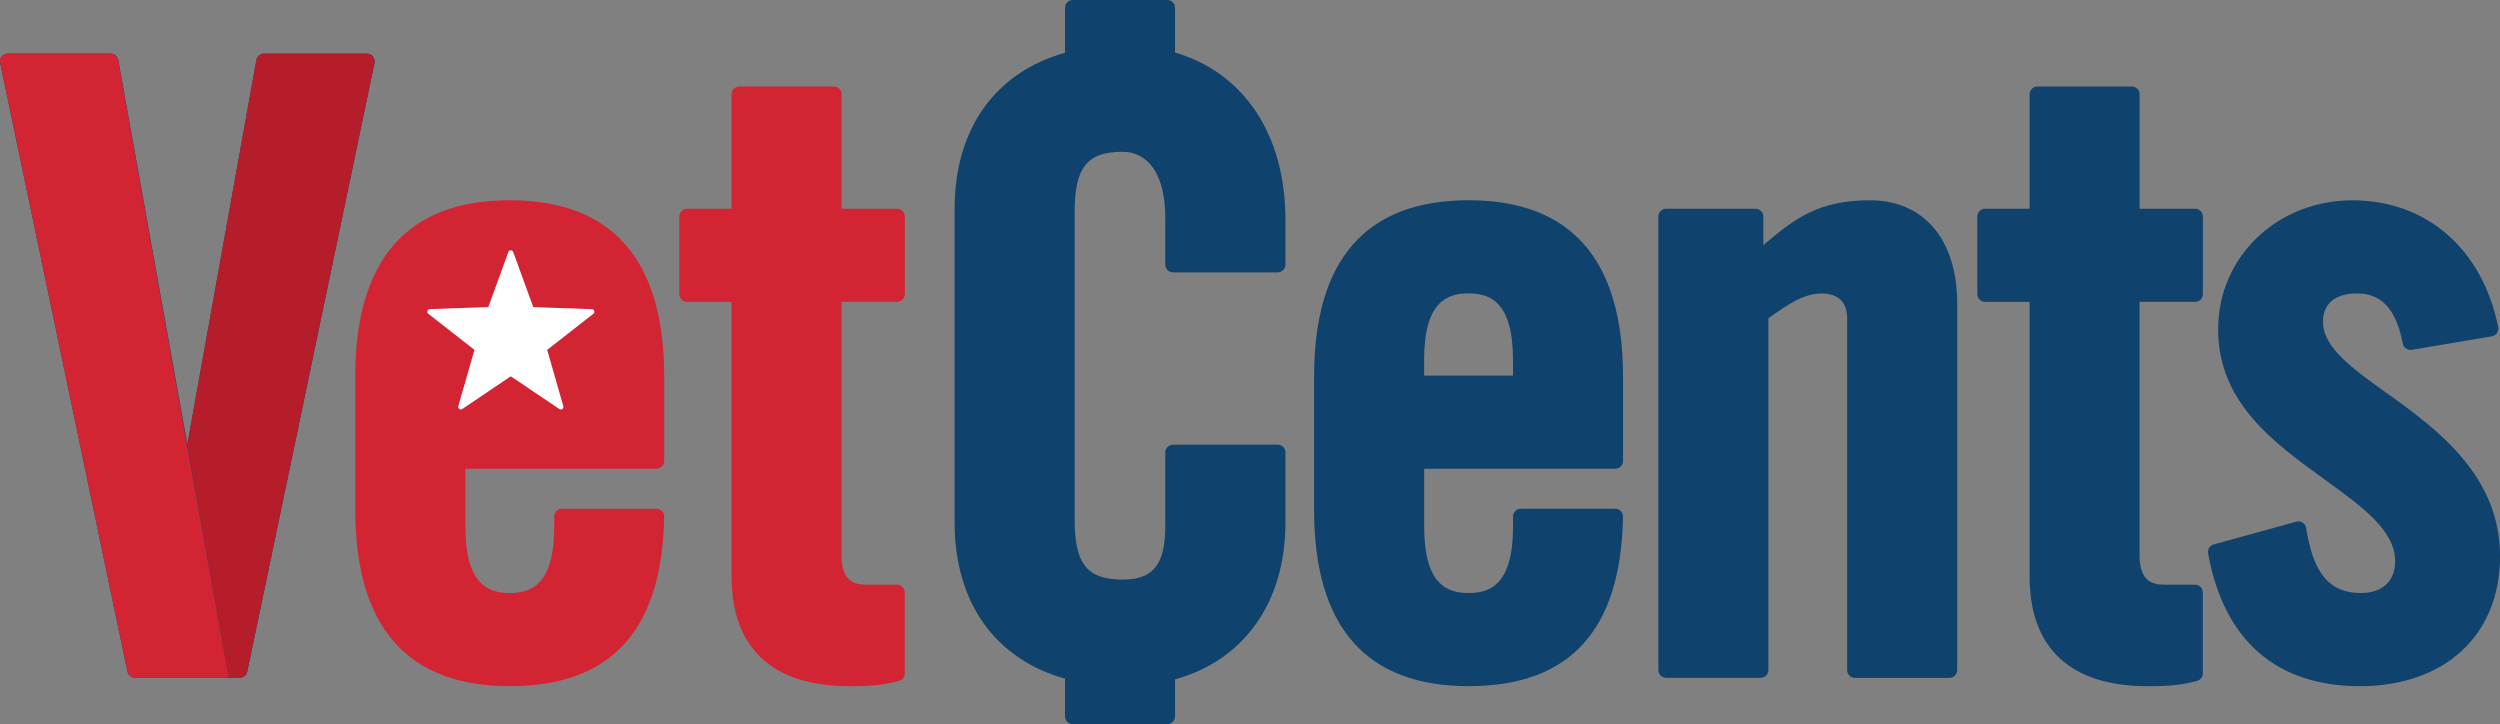
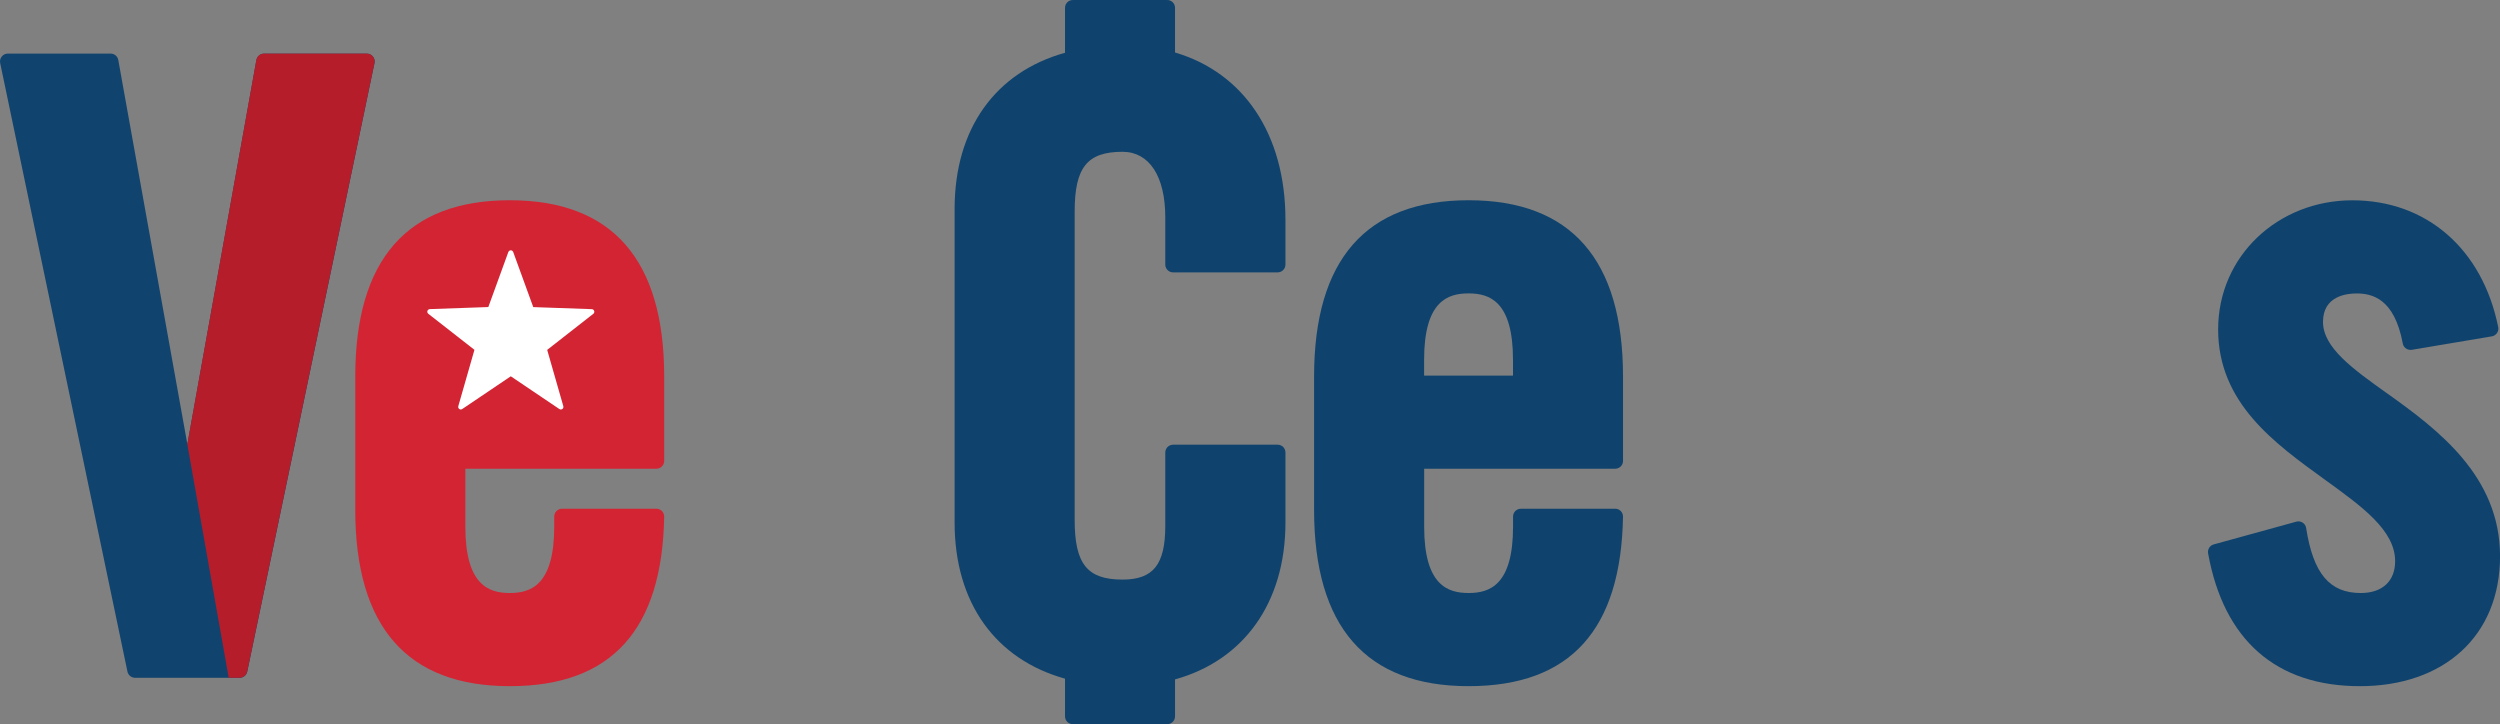
<svg xmlns="http://www.w3.org/2000/svg" id="Layer_2" viewBox="0 0 450.58 130.52">
  <rect x="0" y="0" width="450.58" height="130.52" fill="#808080" stroke="none" />
  <defs>
    <style>.cls-1{fill:#fff;fill-rule:evenodd;}.cls-1,.cls-2,.cls-3,.cls-4,.cls-5{stroke-width:0px;}.cls-2{fill:#10436d;}.cls-3{fill:#0f436d;}.cls-4{fill:#d32434;}.cls-5{fill:#b51d2b;}</style>
  </defs>
  <g id="Layer_1-2">
    <path class="cls-2" d="m67.21,10.19c-.27-.33-.67-.52-1.09-.52h-18.53c-.68,0-1.26.49-1.38,1.16l-12.44,69.24L21.32,10.82c-.12-.67-.7-1.16-1.38-1.16H1.41c-.42,0-.82.19-1.09.52-.27.33-.37.76-.29,1.18l22.94,109.68c.14.65.71,1.12,1.38,1.12h18.84c.67,0,1.24-.47,1.38-1.12L67.5,11.36c.09-.41-.02-.85-.29-1.18Z" />
    <path class="cls-4" d="m118.3,84.48c.78,0,1.41-.63,1.41-1.41v-15.19c0-21.09-9.37-31.79-27.84-31.79s-27.84,10.69-27.84,31.79v24c0,21.09,9.37,31.79,27.84,31.79s27.48-10.28,27.84-30.55c0-.38-.14-.74-.4-1.01s-.63-.42-1-.42h-17.01c-.78,0-1.41.63-1.41,1.41v1.82c0,10.6-4.28,11.96-8.01,11.96s-8.01-1.36-8.01-11.96v-10.44h34.44Z" />
    <path class="cls-4" d="m91.87,52.89c3.73,0,8.01,1.36,8.01,11.96v2.85h-16.02v-2.85c0-10.6,4.28-11.96,8.01-11.96Z" />
-     <path class="cls-4" d="m161.67,54.41c.78,0,1.41-.63,1.41-1.41v-13.97c0-.78-.63-1.41-1.41-1.41h-9.99v-20.62c0-.78-.63-1.41-1.41-1.41h-17.01c-.78,0-1.41.63-1.41,1.41v20.62h-8.01c-.78,0-1.41.63-1.41,1.41v13.97c0,.78.63,1.41,1.41,1.41h8.01v49.48c0,12.94,7.37,19.79,21.31,19.79,4.43,0,6.53-.34,8.87-.96.62-.16,1.04-.72,1.04-1.36v-14.58c0-.78-.63-1.41-1.41-1.41h-5.62c-2.03,0-4.37-.6-4.37-5.28v-45.69h9.99Z" />
    <path class="cls-3" d="m211.43,49.09h18.84c.78,0,1.41-.63,1.41-1.41v-8.05c0-15.49-7.56-26.53-19.9-30.17V1.41c0-.78-.63-1.41-1.41-1.41h-17.01c-.78,0-1.41.63-1.41,1.41v8.1c-12.49,3.49-19.9,13.61-19.9,28.15v56.51c0,14.54,7.41,24.65,19.9,28.15v6.79c0,.78.63,1.41,1.41,1.41h17.01c.78,0,1.41-.63,1.41-1.41v-6.66c12.34-3.42,19.9-13.77,19.9-28.28v-12.61c0-.78-.63-1.41-1.41-1.41h-18.84c-.78,0-1.41.63-1.41,1.41v13.22c0,6.97-2.16,9.68-7.71,9.68-6.36,0-8.62-2.81-8.62-10.75v-55.6c0-7.93,2.26-10.75,8.62-10.75,4.83,0,7.71,4.41,7.71,11.81v8.51c0,.78.63,1.41,1.41,1.41Z" />
    <path class="cls-3" d="m291.11,84.48c.78,0,1.41-.63,1.41-1.41v-15.19c0-21.09-9.37-31.79-27.84-31.79s-27.84,10.69-27.84,31.79v24c0,21.09,9.37,31.79,27.84,31.79s27.48-10.28,27.84-30.55c0-.38-.14-.74-.4-1.01s-.63-.42-1-.42h-17.01c-.78,0-1.41.63-1.41,1.41v1.82c0,10.6-4.28,11.96-8.01,11.96s-8.01-1.36-8.01-11.96v-10.44h34.44Zm-26.43-31.6c3.73,0,8.01,1.36,8.01,11.96v2.85h-16.02v-2.85c0-10.6,4.28-11.96,8.01-11.96Z" />
-     <path class="cls-3" d="m337.06,36.1c-9.24,0-13.49,3.18-19.25,8.08v-5.15c0-.78-.63-1.41-1.41-1.41h-16.1c-.78,0-1.41.63-1.41,1.41v81.73c0,.78.63,1.41,1.41,1.41h17.01c.78,0,1.41-.63,1.41-1.41v-63.39c3.64-2.64,6.52-4.47,9.53-4.47s4.67,1.48,4.67,4.52v63.35c0,.78.63,1.41,1.41,1.41h17.01c.78,0,1.41-.63,1.41-1.41V54.67c0-11.46-6.01-18.57-15.69-18.57Z" />
-     <path class="cls-3" d="m395.62,54.41c.78,0,1.41-.63,1.41-1.41v-13.97c0-.78-.63-1.41-1.41-1.41h-9.99v-20.62c0-.78-.63-1.41-1.41-1.41h-17.01c-.78,0-1.41.63-1.41,1.41v20.62h-8.01c-.78,0-1.41.63-1.41,1.41v13.97c0,.78.63,1.41,1.41,1.41h8.01v49.48c0,12.94,7.37,19.79,21.31,19.79,4.43,0,6.53-.34,8.87-.96.62-.16,1.04-.72,1.04-1.36v-14.58c0-.78-.63-1.41-1.41-1.41h-5.62c-2.03,0-4.37-.6-4.37-5.28v-45.69h9.99Z" />
    <path class="cls-3" d="m430.25,70.91c-6.21-4.43-11.57-8.26-11.57-12.9s4.22-5.12,6.04-5.12c2.86,0,6.83.94,8.34,9.03.14.75.86,1.24,1.62,1.13l14.43-2.43c.38-.06.71-.28.93-.59s.29-.7.22-1.08c-2.85-14.09-12.93-22.85-26.29-22.85s-24.19,10.01-24.19,23.28,10.23,20.55,19.25,27.08c6.79,4.91,12.65,9.15,12.65,14.69,0,3.59-2.31,5.73-6.19,5.73-5.63,0-8.57-3.51-9.85-11.72-.06-.4-.29-.75-.63-.97-.34-.22-.75-.28-1.14-.17l-14.89,4.1c-.7.19-1.14.89-1.01,1.61,2.83,15.66,12.29,23.94,27.36,23.94s25.26-8.98,25.26-23.43-11.27-22.87-20.33-29.33Z" />
    <path class="cls-5" d="m33.76,80.07L46.2,10.82c.12-.67.7-1.16,1.38-1.16h18.53c.42,0,.82.19,1.09.52.27.33.37.76.29,1.18l-22.94,109.68c-.14.65-.71,1.12-1.38,1.12h-1.95" />
-     <path class="cls-4" d="m.32,10.19c.27-.33.67-.52,1.09-.52h18.53c.63,0,1.16.43,1.33,1.02l19.96,111.47h-16.88c-.67,0-1.24-.47-1.38-1.12L.03,11.36c-.09-.41.02-.85.29-1.18Z" />
    <path class="cls-1" d="m92.5,45.43l3.61,9.92,10.55.37c.26,0,.46.22.46.48,0,.14-.07.28-.19.36l-8.31,6.5,2.91,10.15c.07.25-.07.51-.32.58-.14.04-.28.01-.4-.07l-8.75-5.9-8.75,5.9c-.21.15-.5.09-.65-.12-.08-.12-.1-.26-.06-.4l2.91-10.15-8.32-6.5c-.2-.16-.24-.45-.08-.66.09-.11.21-.17.35-.18l10.55-.37,3.61-9.92c.09-.24.36-.37.6-.28.13.05.24.15.28.28Z" />
  </g>
</svg>